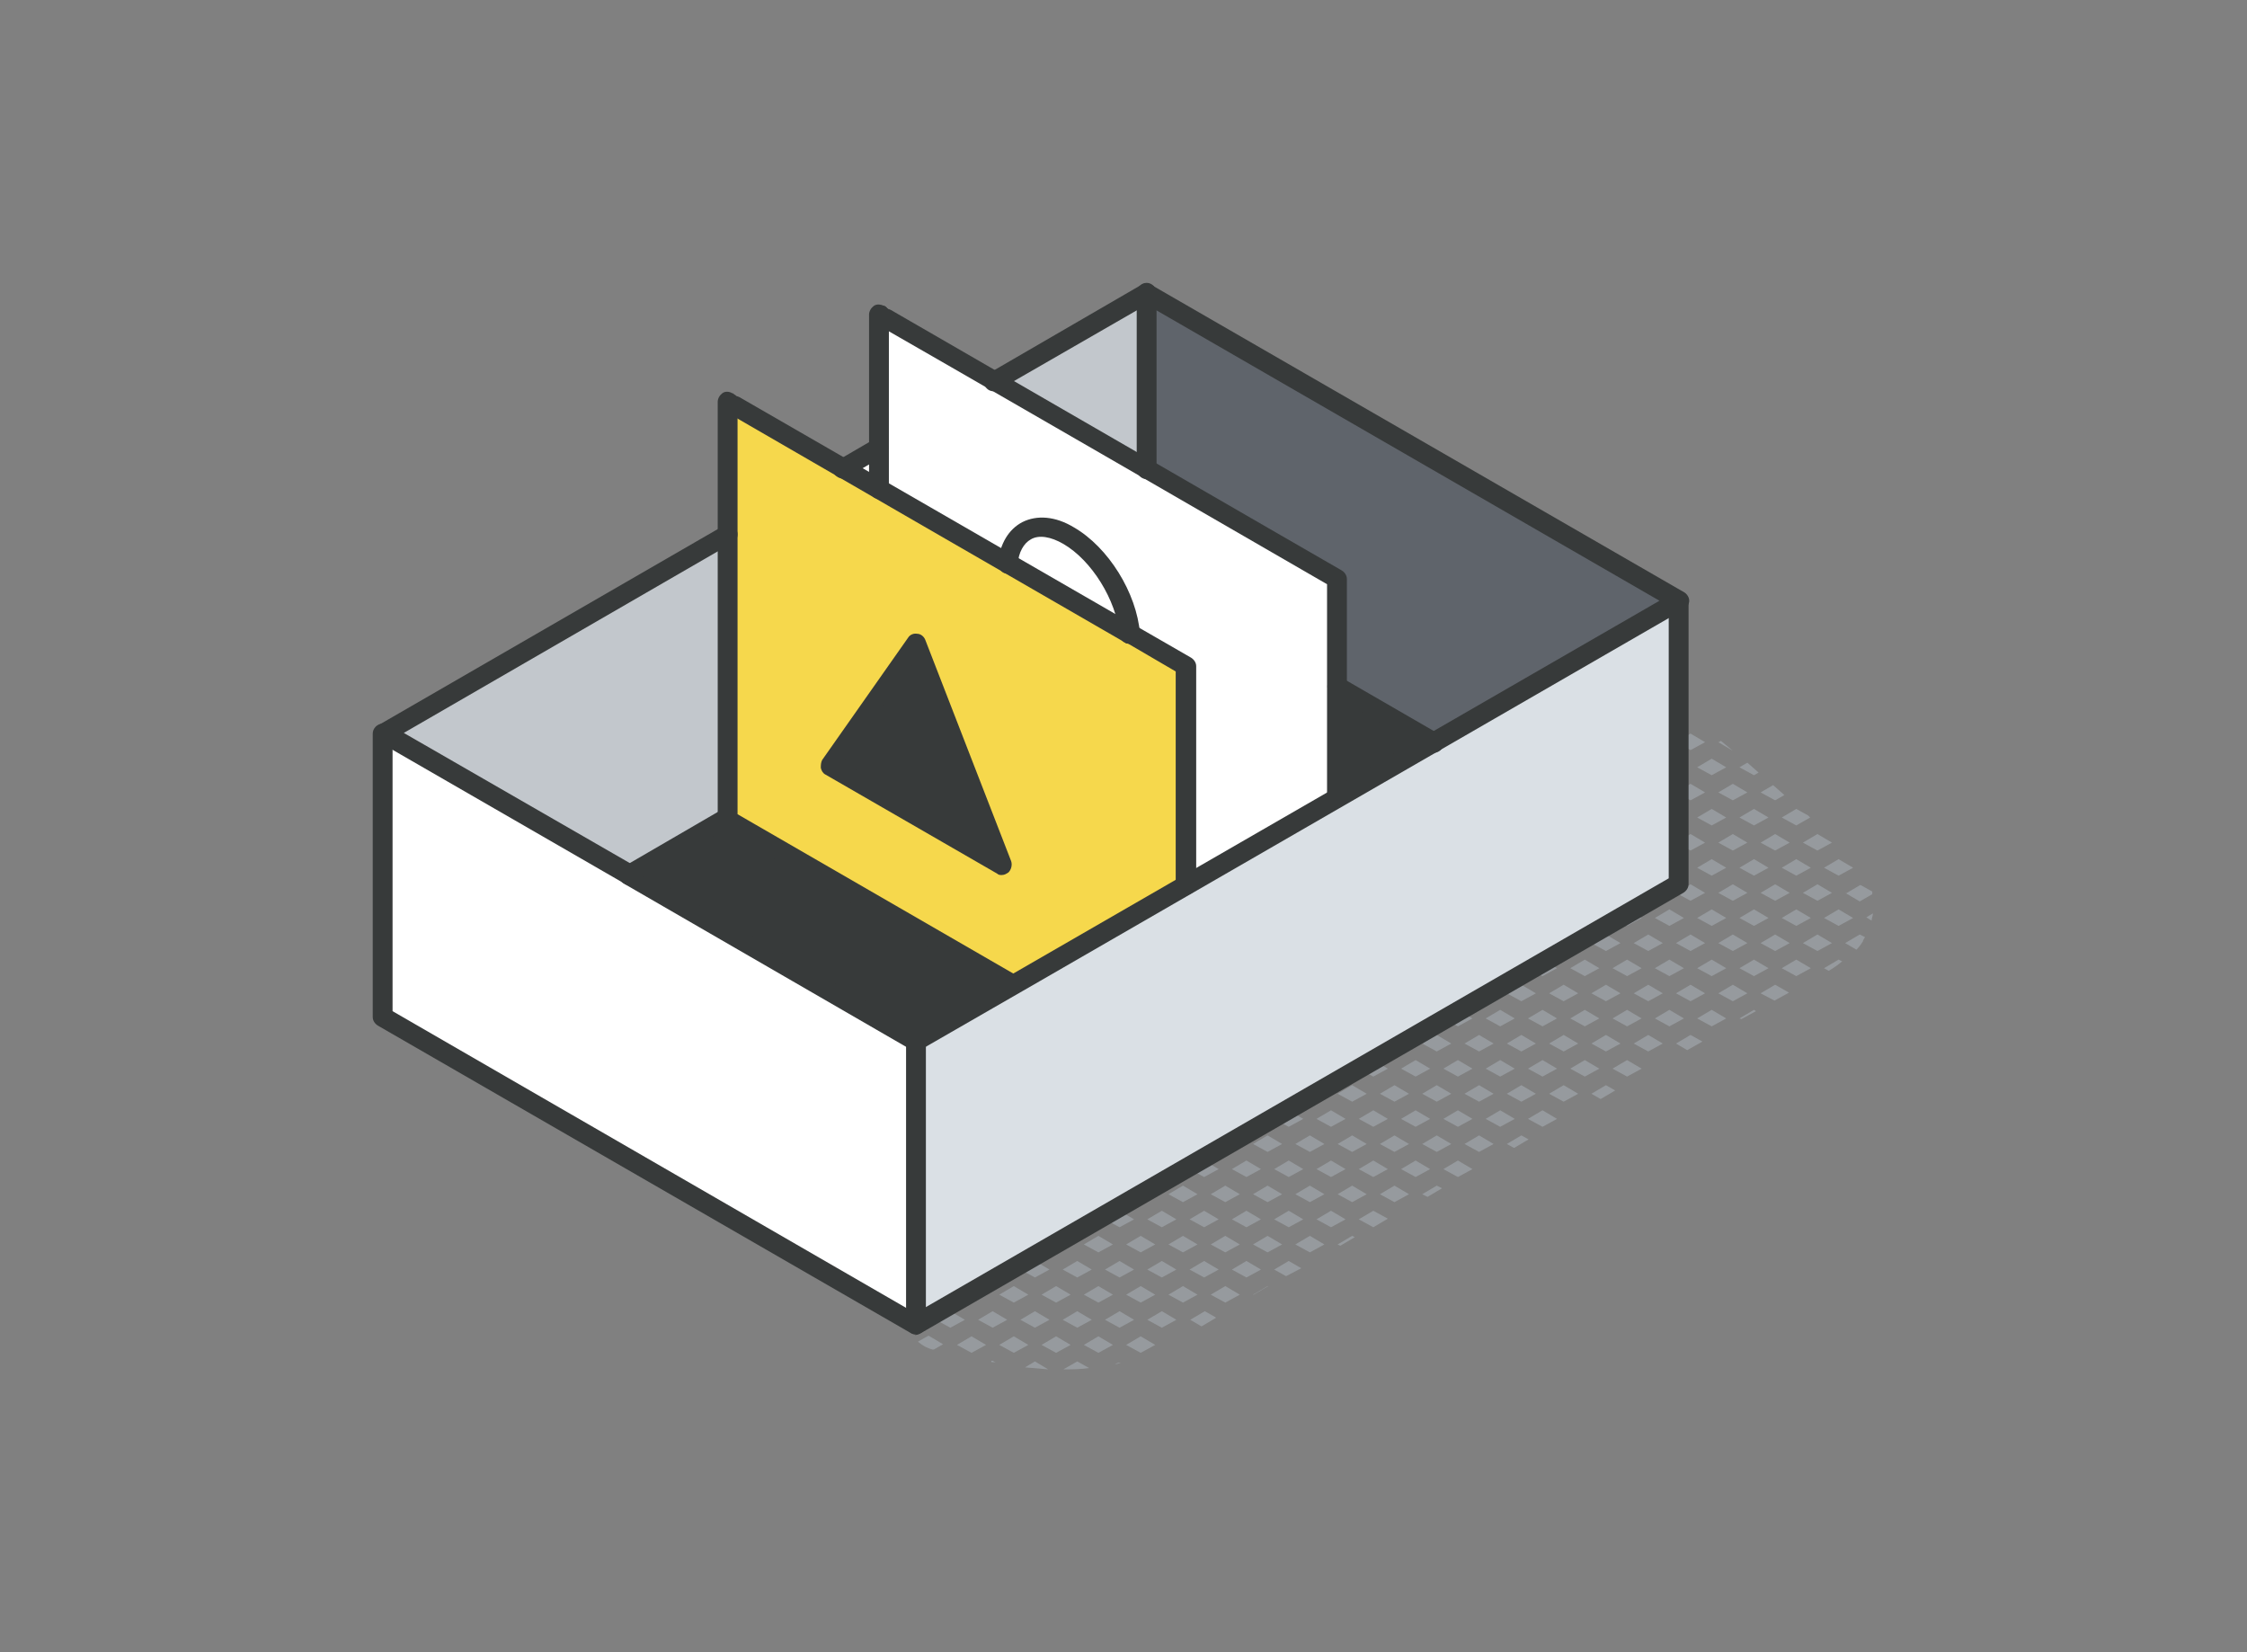
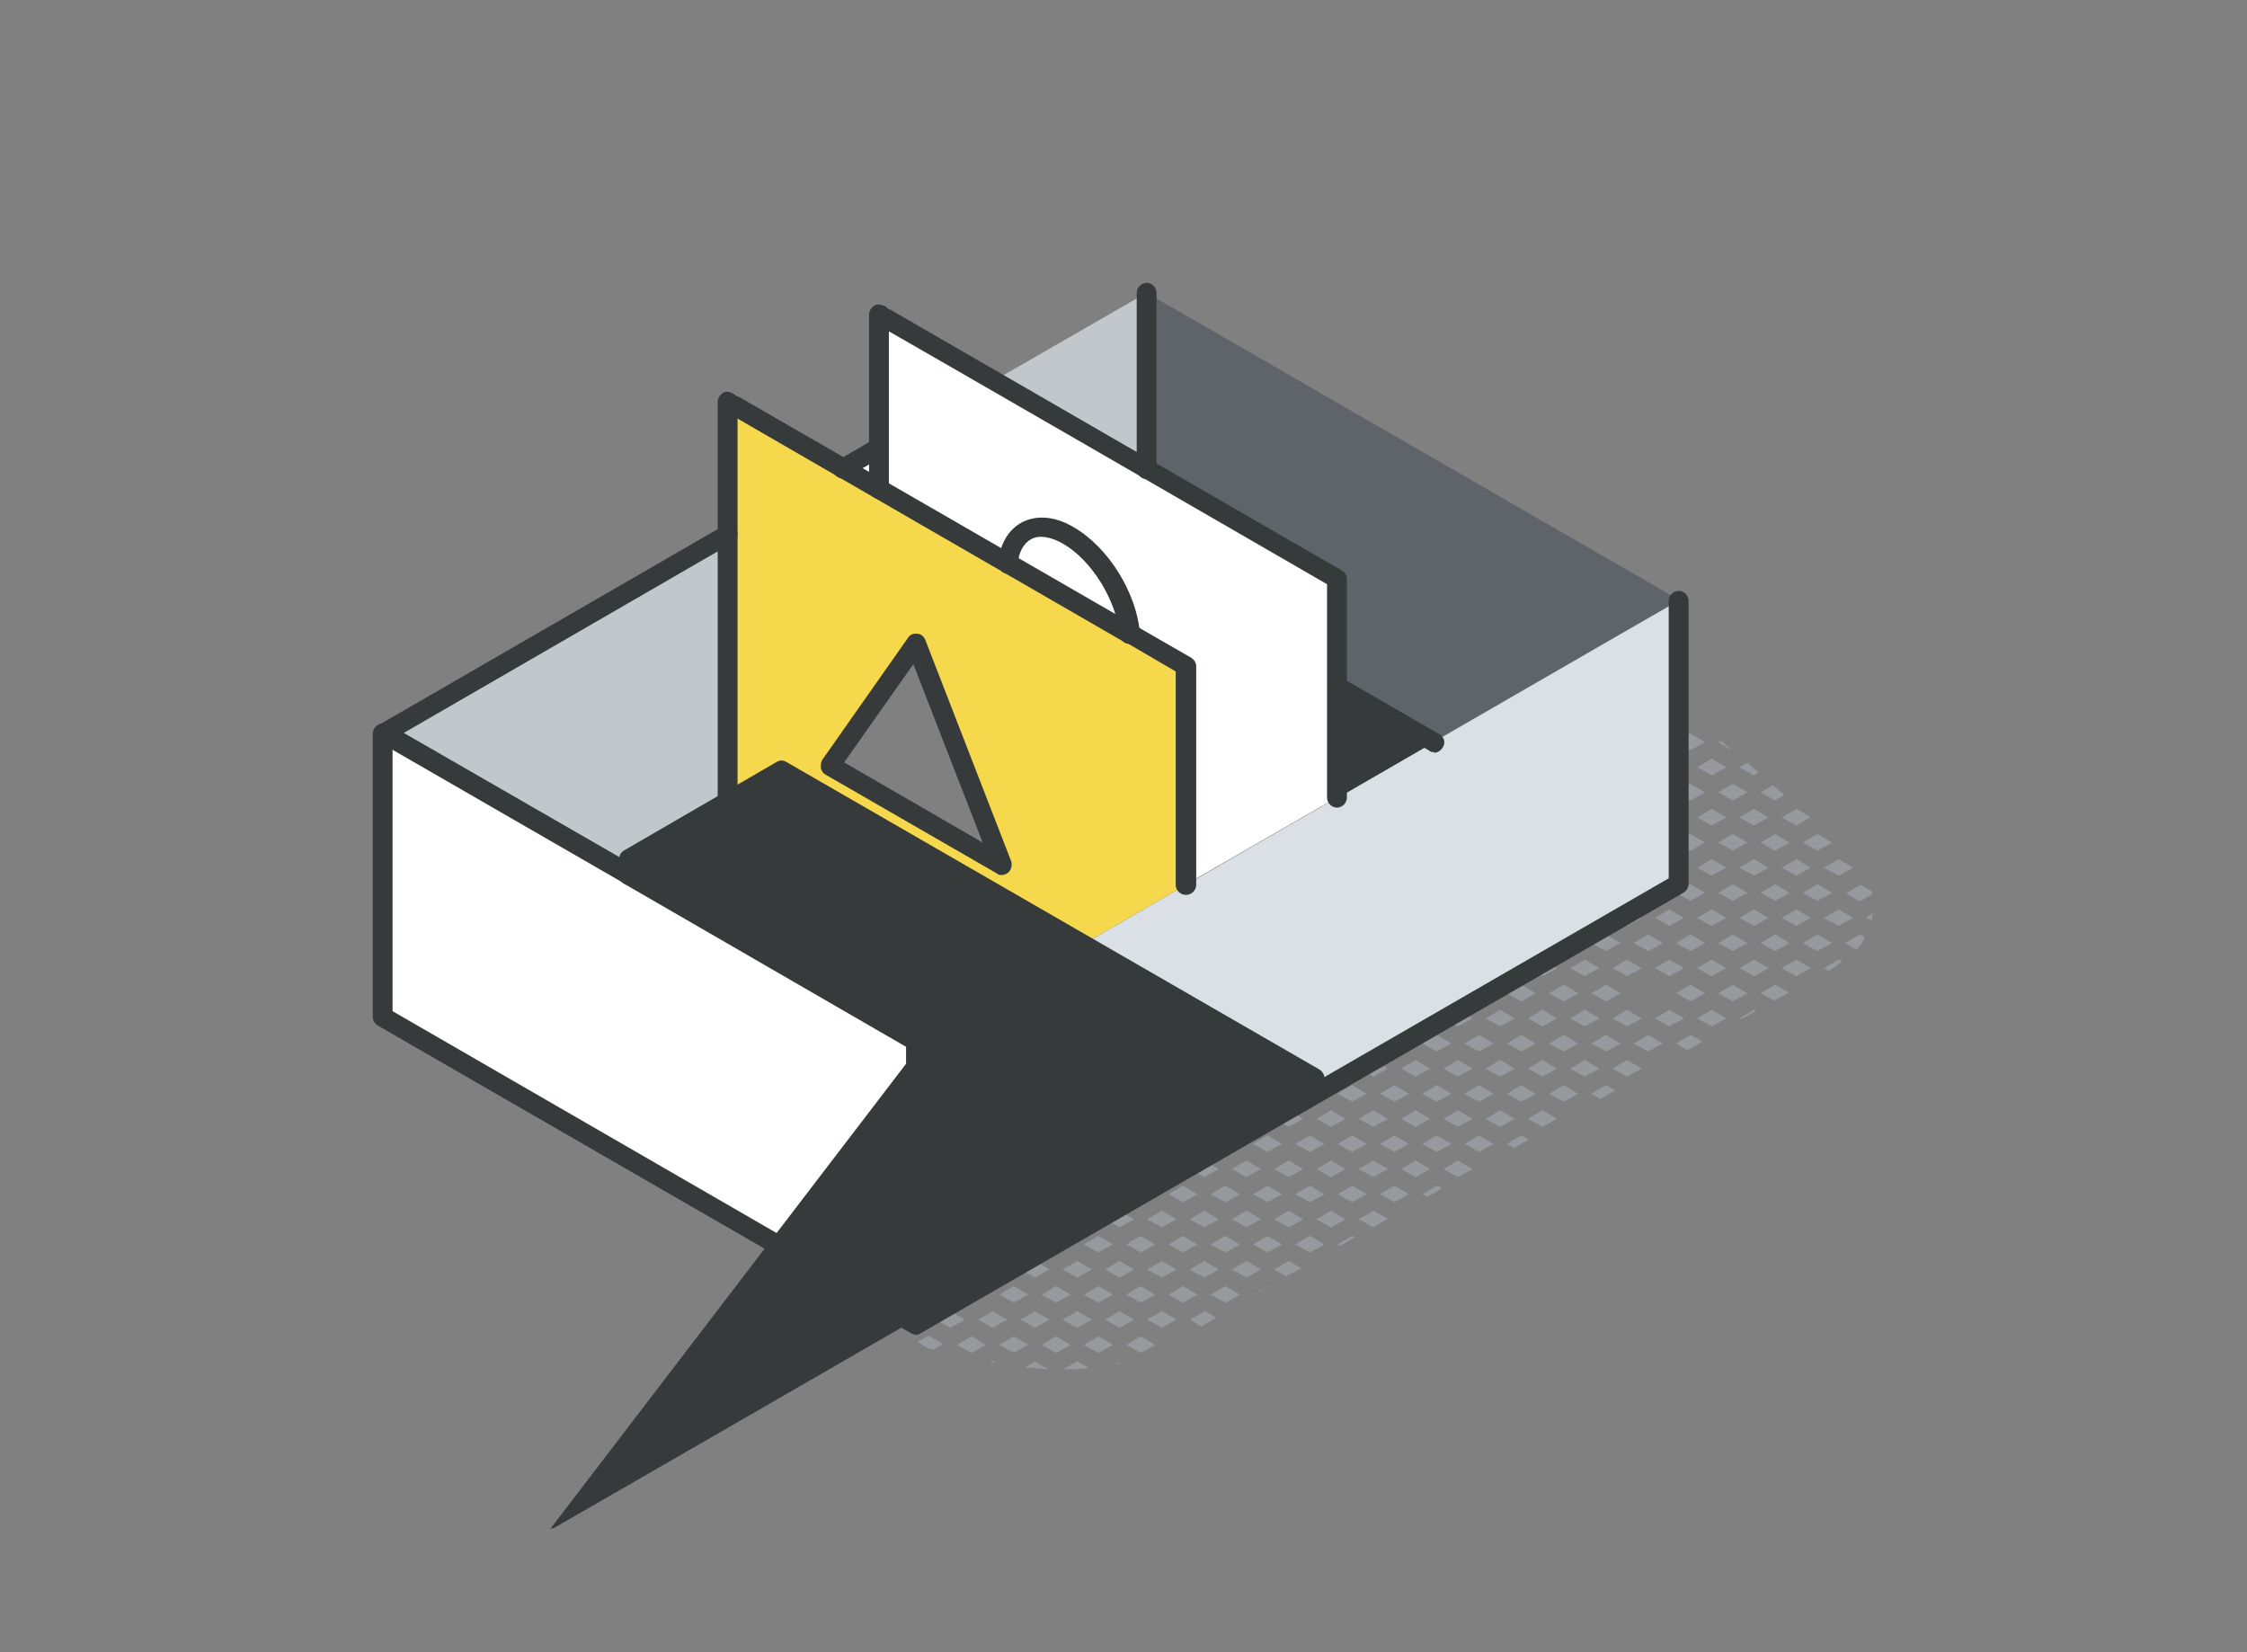
<svg xmlns="http://www.w3.org/2000/svg" id="Livello_1" data-name="Livello 1" viewBox="0 0 340 250">
  <rect x="0" y="0" width="340" height="250" fill="#808080" stroke="none" />
  <defs>
    <style>      .cls-1 {        fill: #dae0e5;      }      .cls-1, .cls-2, .cls-3, .cls-4, .cls-5, .cls-6, .cls-7 {        stroke-width: 0px;      }      .cls-2 {        fill: #c2c7cc;      }      .cls-3 {        fill: #f6d84c;      }      .cls-4 {        fill: #fff;      }      .cls-5 {        fill: #969a9e;      }      .cls-6 {        fill: #373a3a;      }      .cls-7 {        fill: #5f646b;      }    </style>
  </defs>
  <path class="cls-5" d="M283.2,139.3c0-.4.2-.7.2-1.1l-1,.6.8.5Z" />
  <polygon class="cls-5" points="278.2 130 276 131.3 278.2 132.5 280.4 131.3 278.2 130" />
  <polygon class="cls-5" points="276 138.9 278.2 140.1 280.4 138.9 278.2 137.6 276 138.9" />
  <path class="cls-5" d="M279.2,135.1l2.2,1.3,1.9-1.1c0-.1,0-.3,0-.4l-1.8-1-2.2,1.3Z" />
  <path class="cls-5" d="M278.8,145.5l-.6-.3-2.2,1.3.7.4c.7-.4,1.4-.9,2-1.4Z" />
  <path class="cls-5" d="M281.9,142.3c.1-.2.2-.3.3-.5l-.8-.4-2.2,1.3,1.7,1c.4-.4.7-.8,1-1.3Z" />
  <polygon class="cls-5" points="273.6 123.4 271.8 122.4 269.6 123.7 271.8 124.9 273.9 123.7 273.6 123.4" />
  <polygon class="cls-5" points="271.8 130 269.6 131.3 271.8 132.5 274 131.3 271.8 130" />
  <polygon class="cls-5" points="275 126.2 272.8 127.5 275 128.7 277.2 127.5 275 126.2" />
  <polygon class="cls-5" points="271.8 137.6 269.6 138.9 271.8 140.1 274 138.9 271.8 137.6" />
  <polygon class="cls-5" points="275 133.8 272.8 135.1 275 136.3 277.2 135.1 275 133.8" />
  <polygon class="cls-5" points="271.8 145.2 269.6 146.5 271.8 147.7 274 146.5 271.8 145.2" />
  <polygon class="cls-5" points="272.8 142.7 275 143.9 277.2 142.7 275 141.4 272.8 142.7" />
  <polygon class="cls-5" points="263.2 116.1 265.4 117.3 266.1 116.9 264.4 115.4 263.2 116.1" />
  <polygon class="cls-5" points="263.2 123.7 265.4 124.9 267.6 123.7 265.4 122.4 263.2 123.7" />
  <polygon class="cls-5" points="266.4 119.9 268.6 121.1 270 120.3 268.3 118.8 266.4 119.9" />
  <polygon class="cls-5" points="265.4 130 263.2 131.3 265.4 132.5 267.6 131.3 265.4 130" />
  <polygon class="cls-5" points="268.6 126.2 266.4 127.5 268.6 128.7 270.8 127.5 268.6 126.2" />
  <polygon class="cls-5" points="265.4 137.6 263.2 138.9 265.4 140.1 267.6 138.9 265.4 137.6" />
  <polygon class="cls-5" points="268.6 133.8 266.4 135.1 268.6 136.3 270.8 135.1 268.6 133.8" />
  <polygon class="cls-5" points="265.4 145.2 263.2 146.5 265.4 147.7 267.6 146.5 265.4 145.2" />
  <polygon class="cls-5" points="268.6 141.4 266.4 142.7 268.6 143.9 270.8 142.7 268.6 141.4" />
  <polygon class="cls-5" points="263.2 154.1 263.5 154.2 265.7 153 265.4 152.8 263.2 154.1" />
  <polygon class="cls-5" points="268.6 149 266.4 150.3 268.5 151.4 270.7 150.2 268.6 149" />
  <polygon class="cls-5" points="259 114.8 256.8 116.1 259 117.3 261.2 116.1 259 114.8" />
  <path class="cls-5" d="M260,112.3l2.2,1.3h0c-.6-.5-1.2-1-1.8-1.5l-.5.3Z" />
  <polygon class="cls-5" points="256.8 123.7 259 124.9 261.2 123.7 259 122.4 256.8 123.7" />
  <polygon class="cls-5" points="260 119.9 262.2 121.1 264.4 119.9 262.2 118.6 260 119.9" />
  <polygon class="cls-5" points="256.8 131.3 259 132.5 261.2 131.3 259 130 256.8 131.3" />
  <polygon class="cls-5" points="260 127.5 262.2 128.7 264.4 127.5 262.2 126.2 260 127.5" />
  <polygon class="cls-5" points="259 137.6 256.8 138.9 259 140.1 261.2 138.9 259 137.6" />
  <polygon class="cls-5" points="262.2 133.8 260 135.1 262.2 136.3 264.4 135.1 262.2 133.8" />
  <polygon class="cls-5" points="259 145.2 256.8 146.5 259 147.7 261.2 146.5 259 145.2" />
  <polygon class="cls-5" points="262.2 141.4 260 142.7 262.2 143.9 264.4 142.7 262.2 141.4" />
  <polygon class="cls-5" points="259 152.8 256.8 154.1 259 155.3 261.2 154.1 259 152.8" />
  <polygon class="cls-5" points="262.2 149 260 150.3 262.2 151.5 264.4 150.3 262.2 149" />
  <polygon class="cls-5" points="252.6 107.2 250.4 108.5 252.6 109.7 254.8 108.5 252.6 107.2" />
  <polygon class="cls-5" points="250.4 116.1 252.6 117.3 254.8 116.1 252.6 114.8 250.4 116.1" />
  <polygon class="cls-5" points="253.6 112.3 255.8 113.5 258 112.3 255.8 111 253.6 112.3" />
  <polygon class="cls-5" points="252.6 122.4 250.4 123.7 252.6 124.9 254.8 123.7 252.6 122.4" />
  <polygon class="cls-5" points="255.8 118.6 253.6 119.9 255.8 121.1 258 119.9 255.8 118.6" />
  <polygon class="cls-5" points="250.4 131.3 252.6 132.5 254.8 131.3 252.6 130 250.4 131.3" />
  <polygon class="cls-5" points="253.6 127.5 255.8 128.7 258 127.5 255.8 126.2 253.6 127.5" />
  <polygon class="cls-5" points="250.4 138.9 252.6 140.1 254.8 138.9 252.6 137.6 250.4 138.9" />
  <polygon class="cls-5" points="253.6 135.1 255.8 136.3 258 135.1 255.8 133.8 253.6 135.1" />
  <polygon class="cls-5" points="252.6 145.2 250.4 146.5 252.6 147.7 254.8 146.5 252.6 145.2" />
  <polygon class="cls-5" points="255.8 141.4 253.6 142.7 255.8 143.9 258 142.7 255.8 141.4" />
  <polygon class="cls-5" points="252.6 152.8 250.4 154.1 252.6 155.3 254.8 154.1 252.6 152.8" />
  <polygon class="cls-5" points="255.8 149 253.6 150.3 255.8 151.5 258 150.3 255.8 149" />
  <polygon class="cls-5" points="255.8 156.6 253.6 157.9 255.3 158.9 257.6 157.6 255.8 156.6" />
  <polygon class="cls-5" points="244 108.5 246.2 109.7 248.4 108.5 246.2 107.2 244 108.5" />
  <polygon class="cls-5" points="247.2 104.7 249.4 105.9 251.6 104.7 249.4 103.4 247.2 104.7" />
  <polygon class="cls-5" points="246.2 114.8 244 116.1 246.2 117.3 248.4 116.1 246.2 114.8" />
  <polygon class="cls-5" points="249.4 111 247.2 112.3 249.4 113.5 251.6 112.3 249.4 111" />
  <polygon class="cls-5" points="244 123.7 246.2 124.9 248.4 123.7 246.2 122.4 244 123.7" />
  <polygon class="cls-5" points="247.2 119.9 249.4 121.1 251.6 119.9 249.4 118.6 247.2 119.9" />
  <polygon class="cls-5" points="246.2 130 244 131.3 246.2 132.5 248.4 131.3 246.2 130" />
  <polygon class="cls-5" points="249.4 126.2 247.2 127.5 249.4 128.7 251.6 127.5 249.4 126.2" />
  <polygon class="cls-5" points="244 138.9 246.2 140.1 248.4 138.9 246.2 137.6 244 138.9" />
  <polygon class="cls-5" points="247.2 135.1 249.4 136.3 251.6 135.1 249.4 133.8 247.2 135.1" />
  <polygon class="cls-5" points="244 146.5 246.2 147.7 248.4 146.5 246.2 145.2 244 146.5" />
  <polygon class="cls-5" points="247.2 142.7 249.4 143.9 251.6 142.7 249.4 141.4 247.2 142.7" />
  <polygon class="cls-5" points="246.2 152.8 244 154.1 246.2 155.3 248.4 154.1 246.2 152.8" />
-   <polygon class="cls-5" points="249.4 149 247.2 150.3 249.4 151.5 251.6 150.3 249.4 149" />
  <polygon class="cls-5" points="246.2 160.4 244 161.7 246.2 162.9 248.4 161.7 246.2 160.4" />
  <polygon class="cls-5" points="249.4 156.6 247.2 157.9 249.4 159.1 251.6 157.9 249.4 156.6" />
  <polygon class="cls-5" points="237.6 108.5 239.8 109.7 242 108.5 239.8 107.2 237.6 108.5" />
  <polygon class="cls-5" points="240.8 104.7 243 105.9 245.2 104.7 243 103.4 240.8 104.7" />
  <polygon class="cls-5" points="237.6 116.1 239.8 117.3 242 116.1 239.8 114.8 237.6 116.1" />
  <polygon class="cls-5" points="240.8 112.3 243 113.5 245.2 112.3 243 111 240.8 112.3" />
  <path class="cls-5" d="M237.9,123.8l2,1.1,2.2-1.3-2.2-1.3-1.9,1.1c0,.1,0,.2,0,.3Z" />
  <polygon class="cls-5" points="243 118.6 240.8 119.9 243 121.1 245.2 119.9 243 118.6" />
  <polygon class="cls-5" points="239.8 132.5 242 131.3 239.8 130 237.6 131.3 239.8 132.5" />
  <polygon class="cls-5" points="240.8 127.5 243 128.7 245.2 127.5 243 126.2 240.8 127.5" />
  <polygon class="cls-5" points="239.8 140.1 242 138.9 239.8 137.6 237.6 138.9 239.8 140.1" />
  <polygon class="cls-5" points="243 133.8 240.8 135.1 243 136.3 245.2 135.1 243 133.8" />
  <polygon class="cls-5" points="237.6 146.5 239.8 147.7 242 146.5 239.8 145.2 237.6 146.5" />
  <polygon class="cls-5" points="240.8 142.7 243 143.9 245.2 142.7 243 141.4 240.8 142.7" />
  <polygon class="cls-5" points="237.6 154.1 239.8 155.3 242 154.1 239.8 152.8 237.6 154.1" />
  <polygon class="cls-5" points="240.8 150.3 243 151.5 245.2 150.3 243 149 240.8 150.3" />
  <polygon class="cls-5" points="239.8 160.4 237.6 161.7 239.8 162.9 242 161.7 239.8 160.4" />
  <polygon class="cls-5" points="243 156.6 240.8 157.9 243 159.1 245.2 157.9 243 156.6" />
  <polygon class="cls-5" points="240.8 165.5 242.2 166.3 244.4 165 243 164.2 240.8 165.5" />
  <path class="cls-5" d="M235.5,111.6c0,.4,0,.9,0,1.3l1,.6,2.2-1.3-2.2-1.3-1.1.6Z" />
  <path class="cls-5" d="M238.1,119.5c0,.3,0,.5.1.8l.6-.3-.7-.4Z" />
  <path class="cls-5" d="M232.2,131.8l1.3.7,2.2-1.3-1.8-1.1c-.5.6-1.1,1.1-1.6,1.6Z" />
  <path class="cls-5" d="M235.6,128.1l1.1.6,2.2-1.3-2.1-1.2c-.4.6-.8,1.2-1.2,1.8Z" />
  <polygon class="cls-5" points="231.2 138.9 233.4 140.1 235.6 138.9 233.4 137.6 231.2 138.9" />
  <polygon class="cls-5" points="236.6 136.3 238.8 135.1 236.6 133.8 234.4 135.1 236.6 136.3" />
  <polygon class="cls-5" points="231.2 146.5 233.4 147.7 235.6 146.5 233.4 145.2 231.2 146.5" />
  <polygon class="cls-5" points="234.4 142.7 236.6 143.9 238.8 142.7 236.6 141.4 234.4 142.7" />
  <polygon class="cls-5" points="231.2 154.1 233.4 155.3 235.6 154.1 233.4 152.8 231.2 154.1" />
  <polygon class="cls-5" points="234.4 150.3 236.6 151.5 238.8 150.3 236.6 149 234.4 150.3" />
  <polygon class="cls-5" points="231.2 161.7 233.4 162.9 235.6 161.7 233.4 160.4 231.2 161.7" />
  <polygon class="cls-5" points="234.4 157.9 236.6 159.1 238.8 157.9 236.6 156.6 234.4 157.9" />
  <polygon class="cls-5" points="231.2 169.3 233.4 170.5 235.6 169.3 233.4 168 231.2 169.3" />
  <polygon class="cls-5" points="234.4 165.5 236.6 166.7 238.8 165.5 236.6 164.2 234.4 165.5" />
  <polygon class="cls-5" points="224.8 138.9 227 140.1 229.2 138.9 227 137.6 224.8 138.9" />
  <polygon class="cls-5" points="228 135.1 230.2 136.3 232.4 135.1 230.2 133.8 228 135.1" />
  <polygon class="cls-5" points="224.8 146.5 227 147.7 229.2 146.5 227 145.2 224.8 146.5" />
  <polygon class="cls-5" points="228 142.7 230.2 143.9 232.4 142.7 230.2 141.4 228 142.7" />
  <polygon class="cls-5" points="224.8 154.1 227 155.3 229.2 154.1 227 152.8 224.8 154.1" />
  <polygon class="cls-5" points="228 150.3 230.2 151.5 232.4 150.3 230.2 149 228 150.3" />
  <polygon class="cls-5" points="224.8 161.7 227 162.9 229.2 161.7 227 160.4 224.8 161.7" />
  <polygon class="cls-5" points="228 157.9 230.2 159.1 232.4 157.9 230.2 156.6 228 157.9" />
  <polygon class="cls-5" points="224.8 169.3 227 170.5 229.2 169.3 227 168 224.8 169.3" />
  <polygon class="cls-5" points="228 165.5 230.2 166.7 232.4 165.5 230.2 164.2 228 165.5" />
  <polygon class="cls-5" points="228 173.1 229.1 173.7 231.3 172.4 230.2 171.8 228 173.1" />
  <path class="cls-5" d="M220.4,140h.2c0,.1,2.2-1.1,2.2-1.1l-.3-.2c-.7.4-1.4.9-2.1,1.3Z" />
  <polygon class="cls-5" points="220.6 147.7 222.8 146.5 220.6 145.2 218.4 146.5 220.6 147.7" />
  <polygon class="cls-5" points="221.6 142.7 223.8 143.9 226 142.7 223.8 141.4 221.6 142.7" />
  <polygon class="cls-5" points="218.4 154.1 220.6 155.3 222.8 154.1 220.6 152.8 218.4 154.1" />
  <polygon class="cls-5" points="221.6 150.3 223.8 151.5 226 150.3 223.8 149 221.6 150.3" />
  <polygon class="cls-5" points="218.4 161.7 220.6 162.9 222.8 161.7 220.6 160.4 218.4 161.7" />
  <polygon class="cls-5" points="221.6 157.9 223.8 159.1 226 157.9 223.8 156.6 221.6 157.9" />
  <polygon class="cls-5" points="218.4 169.3 220.6 170.5 222.8 169.3 220.6 168 218.4 169.3" />
  <polygon class="cls-5" points="221.6 165.5 223.8 166.7 226 165.5 223.8 164.2 221.6 165.5" />
  <polygon class="cls-5" points="218.4 176.9 220.6 178.1 222.8 176.9 220.6 175.6 218.4 176.9" />
  <polygon class="cls-5" points="221.6 173.1 223.8 174.3 226 173.1 223.8 171.8 221.6 173.1" />
  <polygon class="cls-5" points="214.2 147.7 216.4 146.5 214.2 145.2 212 146.5 214.2 147.7" />
  <path class="cls-5" d="M215.5,142.8l1.9,1.1,2.2-1.3-1.9-1.1c-.7.4-1.5.9-2.2,1.3Z" />
  <polygon class="cls-5" points="212 154.1 214.2 155.3 216.4 154.1 214.2 152.8 212 154.1" />
  <polygon class="cls-5" points="217.4 151.5 219.6 150.3 217.4 149 215.2 150.3 217.4 151.5" />
  <polygon class="cls-5" points="212 161.7 214.2 162.9 216.4 161.7 214.2 160.4 212 161.7" />
  <polygon class="cls-5" points="215.2 157.9 217.4 159.1 219.6 157.9 217.4 156.6 215.2 157.9" />
  <polygon class="cls-5" points="212 169.3 214.2 170.5 216.4 169.3 214.2 168 212 169.3" />
  <polygon class="cls-5" points="215.2 165.5 217.4 166.7 219.6 165.5 217.4 164.2 215.2 165.5" />
  <polygon class="cls-5" points="212 176.9 214.2 178.1 216.4 176.9 214.2 175.6 212 176.9" />
  <polygon class="cls-5" points="215.2 173.1 217.4 174.3 219.6 173.1 217.4 171.8 215.2 173.1" />
  <polygon class="cls-5" points="215.2 180.7 216 181.1 218.2 179.8 217.4 179.4 215.2 180.7" />
  <path class="cls-5" d="M207.4,147.5l.4.2,2.2-1.3-.4-.2c-.7.4-1.5.8-2.2,1.3Z" />
  <polygon class="cls-5" points="207.8 155.3 210 154.1 207.8 152.8 205.6 154.1 207.8 155.3" />
  <polygon class="cls-5" points="208.8 150.3 211 151.5 213.2 150.3 211 149 208.8 150.3" />
  <polygon class="cls-5" points="205.6 161.7 207.8 162.9 210 161.7 207.8 160.4 205.6 161.7" />
  <polygon class="cls-5" points="208.8 157.9 211 159.1 213.2 157.9 211 156.6 208.8 157.9" />
  <polygon class="cls-5" points="205.6 169.3 207.8 170.5 210 169.3 207.8 168 205.6 169.3" />
  <polygon class="cls-5" points="208.8 165.5 211 166.7 213.2 165.5 211 164.2 208.8 165.5" />
  <polygon class="cls-5" points="207.8 178.1 210 176.9 207.8 175.6 205.6 176.9 207.8 178.1" />
  <polygon class="cls-5" points="208.8 173.1 211 174.3 213.2 173.1 211 171.8 208.8 173.1" />
  <polygon class="cls-5" points="205.6 184.5 207.8 185.7 210 184.4 207.8 183.2 205.6 184.5" />
  <polygon class="cls-5" points="211 181.9 213.2 180.7 211 179.4 208.8 180.7 211 181.9" />
  <polygon class="cls-5" points="199.2 154.1 201.4 155.3 203.6 154.1 201.4 152.8 199.2 154.1" />
  <path class="cls-5" d="M204.6,151.5l2.2-1.3-2.1-1.2c-.6.4-2,1.2-2.1,1.3l2,1.2Z" />
  <polygon class="cls-5" points="199.2 161.7 201.4 162.9 203.6 161.7 201.4 160.4 199.2 161.7" />
  <polygon class="cls-5" points="202.4 157.9 204.6 159.1 206.8 157.9 204.6 156.6 202.4 157.9" />
  <polygon class="cls-5" points="201.4 170.5 203.6 169.3 201.4 168 199.2 169.3 201.4 170.5" />
  <polygon class="cls-5" points="202.4 165.5 204.6 166.7 206.8 165.5 204.6 164.2 202.4 165.5" />
  <polygon class="cls-5" points="199.2 176.9 201.4 178.1 203.6 176.9 201.4 175.6 199.2 176.9" />
  <polygon class="cls-5" points="204.6 174.3 206.8 173.1 204.6 171.8 202.4 173.1 204.6 174.3" />
  <polygon class="cls-5" points="201.4 185.7 203.6 184.5 201.4 183.2 199.2 184.5 201.4 185.7" />
  <polygon class="cls-5" points="202.4 180.7 204.6 181.9 206.8 180.7 204.6 179.4 202.4 180.7" />
  <polygon class="cls-5" points="202.8 188.5 205 187.2 204.6 187 202.4 188.3 202.8 188.5" />
  <polygon class="cls-5" points="195 155.3 197.2 154.1 197 153.9 194.9 155.3 195 155.3" />
  <polygon class="cls-5" points="195 162.9 197.2 161.7 195 160.4 192.8 161.7 195 162.9" />
  <polygon class="cls-5" points="196 157.9 198.2 159.1 200.4 157.9 198.2 156.6 196 157.9" />
  <polygon class="cls-5" points="192.8 169.3 195 170.5 197.2 169.3 195 168 192.8 169.3" />
  <polygon class="cls-5" points="198.2 166.7 200.4 165.5 198.2 164.2 196 165.5 198.2 166.7" />
  <polygon class="cls-5" points="192.8 176.9 195 178.1 197.2 176.9 195 175.6 192.8 176.9" />
  <polygon class="cls-5" points="196 173.1 198.2 174.3 200.4 173.1 198.2 171.8 196 173.1" />
  <polygon class="cls-5" points="197.2 184.5 195 183.2 192.8 184.5 195 185.7 197.2 184.5" />
  <polygon class="cls-5" points="200.4 180.7 198.2 179.4 196 180.7 198.2 181.9 200.4 180.7" />
  <polygon class="cls-5" points="194.6 193.1 196.9 191.9 195 190.8 192.8 192.1 194.6 193.1" />
  <polygon class="cls-5" points="198.2 189.5 200.4 188.3 198.2 187 196 188.3 198.2 189.5" />
  <polygon class="cls-5" points="186.4 161.7 188.6 162.9 190.8 161.7 188.6 160.4 186.4 161.7" />
  <path class="cls-5" d="M190.3,158.2l1.6.9,2.2-1.3-1.7-1c-.7.4-1.4.9-2.1,1.3Z" />
  <polygon class="cls-5" points="186.4 169.3 188.6 170.5 190.8 169.3 188.6 168 186.4 169.3" />
  <polygon class="cls-5" points="191.8 166.7 194 165.5 191.8 164.2 189.6 165.5 191.8 166.7" />
  <polygon class="cls-5" points="186.4 176.9 188.6 178.1 190.8 176.9 188.6 175.6 186.4 176.9" />
  <polygon class="cls-5" points="189.6 173.1 191.8 174.3 194 173.1 191.8 171.8 189.6 173.1" />
  <polygon class="cls-5" points="190.8 184.5 188.6 183.2 186.4 184.5 188.6 185.7 190.8 184.5" />
  <polygon class="cls-5" points="194 180.7 191.8 179.4 189.6 180.7 191.8 181.9 194 180.7" />
  <polygon class="cls-5" points="190.8 192.1 188.6 190.8 186.4 192.1 188.6 193.3 190.8 192.1" />
  <polygon class="cls-5" points="194 188.3 191.8 187 189.6 188.3 191.8 189.5 194 188.3" />
  <polygon class="cls-5" points="189.7 195.9 191.9 194.6 191.8 194.6 189.6 195.9 189.7 195.9" />
  <polygon class="cls-5" points="180 169.3 182.2 170.5 184.4 169.3 182.2 168 180 169.3" />
  <polygon class="cls-5" points="185.4 166.7 187.6 165.5 185.4 164.2 183.2 165.5 185.4 166.7" />
  <polygon class="cls-5" points="180 176.9 182.2 178.1 184.4 176.9 182.2 175.6 180 176.9" />
  <polygon class="cls-5" points="183.2 173.1 185.4 174.3 187.6 173.1 185.4 171.8 183.2 173.1" />
  <polygon class="cls-5" points="184.4 184.5 182.2 183.2 180 184.5 182.2 185.7 184.4 184.5" />
  <polygon class="cls-5" points="187.6 180.7 185.4 179.4 183.2 180.7 185.4 181.9 187.6 180.7" />
  <polygon class="cls-5" points="184.4 192.1 182.2 190.8 180 192.1 182.2 193.3 184.4 192.1" />
  <polygon class="cls-5" points="187.6 188.3 185.4 187 183.2 188.3 185.4 189.5 187.6 188.3" />
  <path class="cls-5" d="M183.9,199.3l-1.6-.9-2.2,1.3,1.7,1c.7-.4,1.5-.9,2.2-1.3Z" />
  <polygon class="cls-5" points="187.6 195.9 185.4 194.6 183.2 195.9 185.4 197.1 187.6 195.9" />
  <path class="cls-5" d="M173.7,169.2s0,0,0,0l2.2,1.3,2.2-1.3-2.2-1.3-2.1,1.2Z" />
  <path class="cls-5" d="M178.1,166.2l.9.5,2.2-1.3-1.1-.6c-.7.5-1.4.9-2,1.4Z" />
  <polygon class="cls-5" points="175.8 178.1 178 176.9 175.8 175.6 173.6 176.9 175.8 178.1" />
  <polygon class="cls-5" points="179 174.3 181.2 173.1 179 171.8 176.8 173.1 179 174.3" />
  <polygon class="cls-5" points="178 184.5 175.8 183.2 173.6 184.5 175.8 185.7 178 184.5" />
  <polygon class="cls-5" points="181.2 180.7 179 179.4 176.8 180.7 179 181.9 181.2 180.7" />
  <polygon class="cls-5" points="178 192.1 175.8 190.8 173.6 192.1 175.8 193.3 178 192.1" />
  <polygon class="cls-5" points="181.2 188.3 179 187 176.8 188.3 179 189.5 181.2 188.3" />
  <polygon class="cls-5" points="175.8 198.4 173.6 199.7 175.8 200.9 178 199.7 175.8 198.4" />
  <polygon class="cls-5" points="181.2 195.9 179 194.6 176.8 195.9 179 197.1 181.2 195.9" />
  <polygon class="cls-5" points="167.2 176.9 169.4 178.1 171.6 176.9 169.4 175.6 167.2 176.9" />
  <polygon class="cls-5" points="172.6 174.3 174.8 173.1 172.6 171.8 170.4 173.1 172.6 174.3" />
  <polygon class="cls-5" points="167.2 184.5 169.4 185.7 171.6 184.5 169.4 183.2 167.2 184.5" />
  <polygon class="cls-5" points="170.4 180.7 172.6 181.9 174.8 180.7 172.6 179.4 170.4 180.7" />
  <polygon class="cls-5" points="169.4 193.3 171.6 192.1 169.4 190.8 167.2 192.1 169.4 193.3" />
  <polygon class="cls-5" points="170.4 188.3 172.6 189.5 174.8 188.3 172.6 187 170.4 188.3" />
  <polygon class="cls-5" points="169.4 198.4 167.2 199.7 169.4 200.9 171.6 199.7 169.4 198.4" />
  <polygon class="cls-5" points="172.6 194.6 170.4 195.9 172.6 197.1 174.8 195.9 172.6 194.6" />
  <path class="cls-5" d="M168.8,206.4c.3,0,.6-.2.9-.2h-.3c0-.1-.7.2-.7.2Z" />
  <polygon class="cls-5" points="172.6 204.7 174.8 203.5 172.6 202.2 170.4 203.5 172.6 204.7" />
  <path class="cls-5" d="M161.8,177.5l1.2.7,2.2-1.3-1.4-.8c-.7.5-1.3.9-2,1.4Z" />
  <path class="cls-5" d="M166.6,174.1l1.9-1.1h-.2c-.6.3-1.1.7-1.7,1.1Z" />
  <polygon class="cls-5" points="163 185.7 165.2 184.5 163 183.2 160.8 184.5 163 185.7" />
  <polygon class="cls-5" points="164 180.7 166.2 181.9 168.4 180.7 166.2 179.4 164 180.7" />
  <polygon class="cls-5" points="163 193.3 165.2 192.1 163 190.8 160.8 192.1 163 193.3" />
  <polygon class="cls-5" points="166.2 189.5 168.4 188.3 166.2 187 164 188.3 166.2 189.5" />
  <polygon class="cls-5" points="160.8 199.7 163 200.9 165.2 199.7 163 198.4 160.8 199.7" />
  <polygon class="cls-5" points="166.2 197.1 168.4 195.9 166.2 194.6 164 195.9 166.2 197.1" />
  <path class="cls-5" d="M164.8,207l-1.8-1-2.1,1.2c1.3,0,2.6,0,3.9-.2Z" />
  <polygon class="cls-5" points="166.2 202.2 164 203.5 166.2 204.7 168.4 203.5 166.2 202.2" />
  <polygon class="cls-5" points="156.6 185.7 158.8 184.5 156.6 183.2 154.4 184.5 156.6 185.7" />
  <polygon class="cls-5" points="159.8 181.9 162 180.7 159.8 179.4 157.6 180.7 159.8 181.9" />
  <polygon class="cls-5" points="154.4 192.1 156.6 193.3 158.8 192.1 156.6 190.8 154.4 192.1" />
  <polygon class="cls-5" points="159.8 189.5 162 188.3 159.8 187 157.6 188.3 159.8 189.5" />
  <polygon class="cls-5" points="156.6 200.9 158.8 199.7 156.6 198.4 154.4 199.7 156.6 200.9" />
  <polygon class="cls-5" points="157.6 195.9 159.8 197.1 162 195.9 159.8 194.6 157.6 195.9" />
  <path class="cls-5" d="M155.1,206.9c1.2.1,2.4.2,3.5.3l-2-1.2-1.5.9Z" />
  <polygon class="cls-5" points="159.8 204.7 162 203.5 159.8 202.2 157.6 203.5 159.8 204.7" />
  <path class="cls-5" d="M152.2,184.3c-.5.4-1,.7-1.5,1.1l1.7-1h-.2Z" />
  <polygon class="cls-5" points="150.2 193.3 152.4 192.1 150.2 190.8 148 192.1 150.2 193.3" />
  <polygon class="cls-5" points="151.2 188.3 153.4 189.5 155.6 188.3 153.4 187 151.2 188.3" />
  <polygon class="cls-5" points="148 199.7 150.2 200.9 152.4 199.7 150.2 198.4 148 199.7" />
  <polygon class="cls-5" points="153.4 197.1 155.6 195.9 153.4 194.6 151.2 195.9 153.4 197.1" />
  <path class="cls-5" d="M150,206.1c.2,0,.5,0,.7.1l-.5-.3h-.2Z" />
  <polygon class="cls-5" points="151.2 203.5 153.4 204.7 155.6 203.5 153.4 202.2 151.2 203.5" />
  <path class="cls-5" d="M146,192.1l-1.6-.9c-.2.4-.4.7-.6,1.1-.5,0-1,.1-1.5.2l1.6.9,2.2-1.3Z" />
  <path class="cls-5" d="M149.2,188.3l-1.3-.8c-.1,0-.2.2-.3.2-.5.4-1,.8-1.5,1.3l.9.5,2.2-1.3Z" />
  <polygon class="cls-5" points="141.6 199.7 143.8 200.9 146 199.7 143.8 198.4 141.6 199.7" />
  <polygon class="cls-5" points="144.8 195.9 147 197.1 149.2 195.9 147 194.6 144.8 195.9" />
  <polygon class="cls-5" points="147 202.2 144.8 203.5 147 204.7 149.2 203.5 147 202.2" />
  <path class="cls-5" d="M139.6,199.7l-2.2-1.3-.6.3c0,.8.3,1.5.6,2.2l2.2-1.3Z" />
  <polygon class="cls-5" points="142.8 195.9 140.6 194.6 138.4 195.9 140.6 197.1 142.8 195.9" />
  <path class="cls-5" d="M139,203.1c.6.5,1.3.9,2.1,1.1,0,0,.2,0,.2,0l1.4-.8-2.2-1.3-1.6.9Z" />
  <path class="cls-1" d="M254.1,90.8v42.9l-115.5,66.7v-42.9c0,0,115.3-66.6,115.5-66.7Z" />
  <path class="cls-7" d="M173.5,44.3l80.6,46.5c-.2.1-16.7,9.6-37.1,21.4l-14.7-8.5v-16.2l-28.7-16.6v-26.7Z" />
  <polygon class="cls-6" points="202.3 103.8 217 112.3 202.3 120.8 202.3 120.7 202.3 103.8" />
  <polygon class="cls-2" points="173.5 44.3 173.5 71 150.4 57.6 173.5 44.3" />
  <path class="cls-4" d="M161.7,81c4.8,2.8,8.8,9.3,9.2,14.9l-18.5-10.7c.5-5.1,4.4-7.1,9.2-4.3Z" />
  <path class="cls-6" d="M153.3,149h0c-8.9,5.1-14.6,8.4-14.7,8.5l-43.4-25.1,14.9-8.6v.3l43.2,24.9Z" />
-   <polygon class="cls-6" points="138.6 97.4 151.6 130.9 125.6 115.9 138.6 97.4" />
  <polygon class="cls-4" points="138.6 157.5 138.6 200.4 58 153.8 58 111 95.2 132.4 95.2 132.4 138.6 157.5" />
  <path class="cls-4" d="M134,48.2c.6.3,64.5,37.2,68.2,39.4v33.1h0s-22.9,13.2-22.9,13.2h0v-33.2l-8.5-4.9h0c-.5-5.7-4.4-12.2-9.2-14.9-4.8-2.8-8.7-.8-9.2,4.3l-19.5-11.2v-26.4s0,0,.2,0c0,0,0,0,0,0,0,0,0,0,0,0,0,0,0,0,0,0l.8.5Z" />
  <polygon class="cls-4" points="133 67.7 133 74 127.5 70.9 133 67.7" />
  <path class="cls-3" d="M127.5,70.9l43.4,25h0s8.5,4.9,8.5,4.9v33.1h0s-26.1,15.1-26.1,15.1h0s-43.2-24.9-43.2-24.9v-63.3s.1,0,.2,0c0,0,0,0,0,0h0s0,0,0,0h0s17.2,9.9,17.2,9.9ZM151.6,130.9l-13-33.5-13,18.5,26,15Z" />
  <polygon class="cls-2" points="110.1 80.9 110.1 123.8 95.2 132.4 95.2 132.4 58 111 110.1 80.9" />
  <path class="cls-6" d="M127.5,72.4c-.5,0-1-.3-1.3-.7-.4-.7-.2-1.6.5-2l5.5-3.2c.7-.4,1.6-.2,2,.5.4.7.2,1.6-.5,2l-5.5,3.2c-.2.1-.5.2-.8.2Z" />
  <path class="cls-6" d="M95.2,133.9c-.3,0-.5,0-.7-.2l-37.1-21.4c-.5-.3-.8-.8-.8-1.3s.3-1,.7-1.3l52.1-30.1c.7-.4,1.6-.2,2,.5.4.7.2,1.6-.5,2l-49.8,28.8,34.9,20.1c.7.4,1,1.3.5,2-.3.5-.8.8-1.3.8Z" />
-   <path class="cls-6" d="M138.6,159c-.3,0-.5,0-.8-.2l-43.4-25.1c-.7-.4-1-1.3-.5-2,.4-.7,1.3-1,2-.5l42.7,24.6,112.5-64.9-77.6-44.8-22.4,12.9c-.7.4-1.6.2-2-.5-.4-.7-.2-1.6.5-2l23.1-13.4c.5-.3,1-.3,1.5,0l80.6,46.5c.5.3.8.8.8,1.3,0,.5-.3,1-.8,1.3-.2.1-115.5,66.7-115.6,66.7-.2.1-.4.2-.7.2Z" />
+   <path class="cls-6" d="M138.6,159c-.3,0-.5,0-.8-.2l-43.4-25.1c-.7-.4-1-1.3-.5-2,.4-.7,1.3-1,2-.5c-.7.4-1.6.2-2-.5-.4-.7-.2-1.6.5-2l23.1-13.4c.5-.3,1-.3,1.5,0l80.6,46.5c.5.3.8.8.8,1.3,0,.5-.3,1-.8,1.3-.2.1-115.5,66.7-115.6,66.7-.2.1-.4.2-.7.2Z" />
  <path class="cls-6" d="M138.6,201.9c-.8,0-1.5-.7-1.5-1.5v-42.9c0-.8.7-1.5,1.5-1.5s1.5.7,1.5,1.5v42.9c0,.8-.7,1.5-1.5,1.5Z" />
  <path class="cls-6" d="M138.6,201.9c-.3,0-.5,0-.8-.2l-80.6-46.5c-.5-.3-.8-.8-.8-1.3v-42.9c0-.8.7-1.5,1.5-1.5s1.5.7,1.5,1.5v42l79.1,45.7,114-65.8v-42c0-.8.7-1.5,1.5-1.5s1.5.7,1.5,1.5v42.9c0,.5-.3,1-.8,1.3l-115.5,66.7c-.2.1-.5.2-.8.2Z" />
  <path class="cls-6" d="M95.2,133.9c-.8,0-1.5-.7-1.5-1.5s.4-1.1.9-1.4l14.8-8.6c.7-.4,1.6-.2,2,.5.4.7.2,1.6-.5,2l-14.9,8.6c-.2.1-.5.2-.8.2Z" />
  <path class="cls-6" d="M173.5,72.5c-.8,0-1.5-.7-1.5-1.5v-26.7c0-.8.7-1.5,1.5-1.5s1.5.7,1.5,1.5v26.7c0,.8-.7,1.5-1.5,1.5Z" />
  <path class="cls-6" d="M179.4,135.4c-.8,0-1.5-.7-1.5-1.5v-32.3l-7.7-4.5c-.7-.4-1-1.3-.5-2,.4-.7,1.3-1,2-.5l8.5,4.9c.5.3.8.8.8,1.3v33.1c0,.8-.7,1.5-1.5,1.5Z" />
  <path class="cls-6" d="M170.9,97.4c-.3,0-.5,0-.7-.2-2.8-1.6-59.4-34.3-59.7-34.5-.7-.4-1-1.3-.6-2,.4-.7,1.3-1,2-.6.4.2,57,32.9,59.8,34.5.7.4,1,1.3.6,2-.3.5-.8.8-1.3.8Z" />
  <path class="cls-6" d="M153.3,150.5c-.3,0-.5,0-.7-.2l-43.2-24.9c-.5-.3-.8-.8-.8-1.3v-63.3c0-.5.3-1,.7-1.3.4-.3,1-.3,1.5,0,0,0,.2,0,.3.2.1,0,.2.1.3.2.5.5.6,1.3.2,1.8v61.5l42.4,24.5c.7.4,1,1.3.5,2-.3.5-.8.8-1.3.8Z" />
  <path class="cls-6" d="M202.3,122.2c-.8,0-1.5-.7-1.5-1.5v-32.3c-2.2-1.3-66.8-38.6-67.4-38.9-.7-.4-1-1.3-.6-2,.4-.7,1.3-1,2-.6.4.2,67.1,38.8,68.2,39.4.5.3.8.8.8,1.3v33.1c0,.8-.7,1.5-1.5,1.5Z" />
  <path class="cls-6" d="M133.2,49.2c-.8,0-1.5-.7-1.5-1.5h0c0-.8.7-1.5,1.5-1.5s.8.2,1.1.5c.4.4.6,1.1.3,1.6-.2.6-.8.9-1.4.9ZM133.2,47.8l-1,1,1-1Z" />
  <path class="cls-6" d="M133,75.5c-.8,0-1.5-.7-1.5-1.5v-26.4c0-.5.3-1,.7-1.3.4-.3,1-.3,1.5,0,0,0,.1,0,.2.1,0,0,.2,0,.2.1.4.3.6.7.6,1.2s0,.5-.2.8v25.5c0,.8-.7,1.5-1.5,1.5Z" />
  <path class="cls-6" d="M151.6,132.4c-.3,0-.5,0-.7-.2l-26-15c-.4-.2-.6-.6-.7-1,0-.4,0-.8.2-1.2l13-18.5c.3-.5.9-.7,1.4-.6.5,0,1,.4,1.2.9l13,33.5c.2.6,0,1.3-.4,1.7-.3.2-.6.4-1,.4ZM127.8,115.4l20.9,12.1-10.5-27-10.5,14.9Z" />
  <path class="cls-6" d="M170.9,97.4c-.8,0-1.5-.6-1.5-1.4-.5-5.2-4.2-11.2-8.5-13.7-1.9-1.1-3.7-1.4-4.9-.7-1.1.6-1.9,2-2,3.8,0,.8-.8,1.4-1.6,1.4-.8,0-1.4-.8-1.4-1.6.3-2.9,1.6-5.1,3.7-6.2,2.2-1.1,5-.9,7.8.8,5.2,3,9.5,9.9,10,16.1,0,0,0,0,0,.1,0,.8-.7,1.5-1.5,1.5Z" />
  <path class="cls-6" d="M217,113.8c-.3,0-.5,0-.7-.2l-14.7-8.5c-.7-.4-1-1.3-.5-2,.4-.7,1.3-1,2-.5l14.7,8.5c.7.4,1,1.3.5,2-.3.5-.8.8-1.3.8Z" />
</svg>